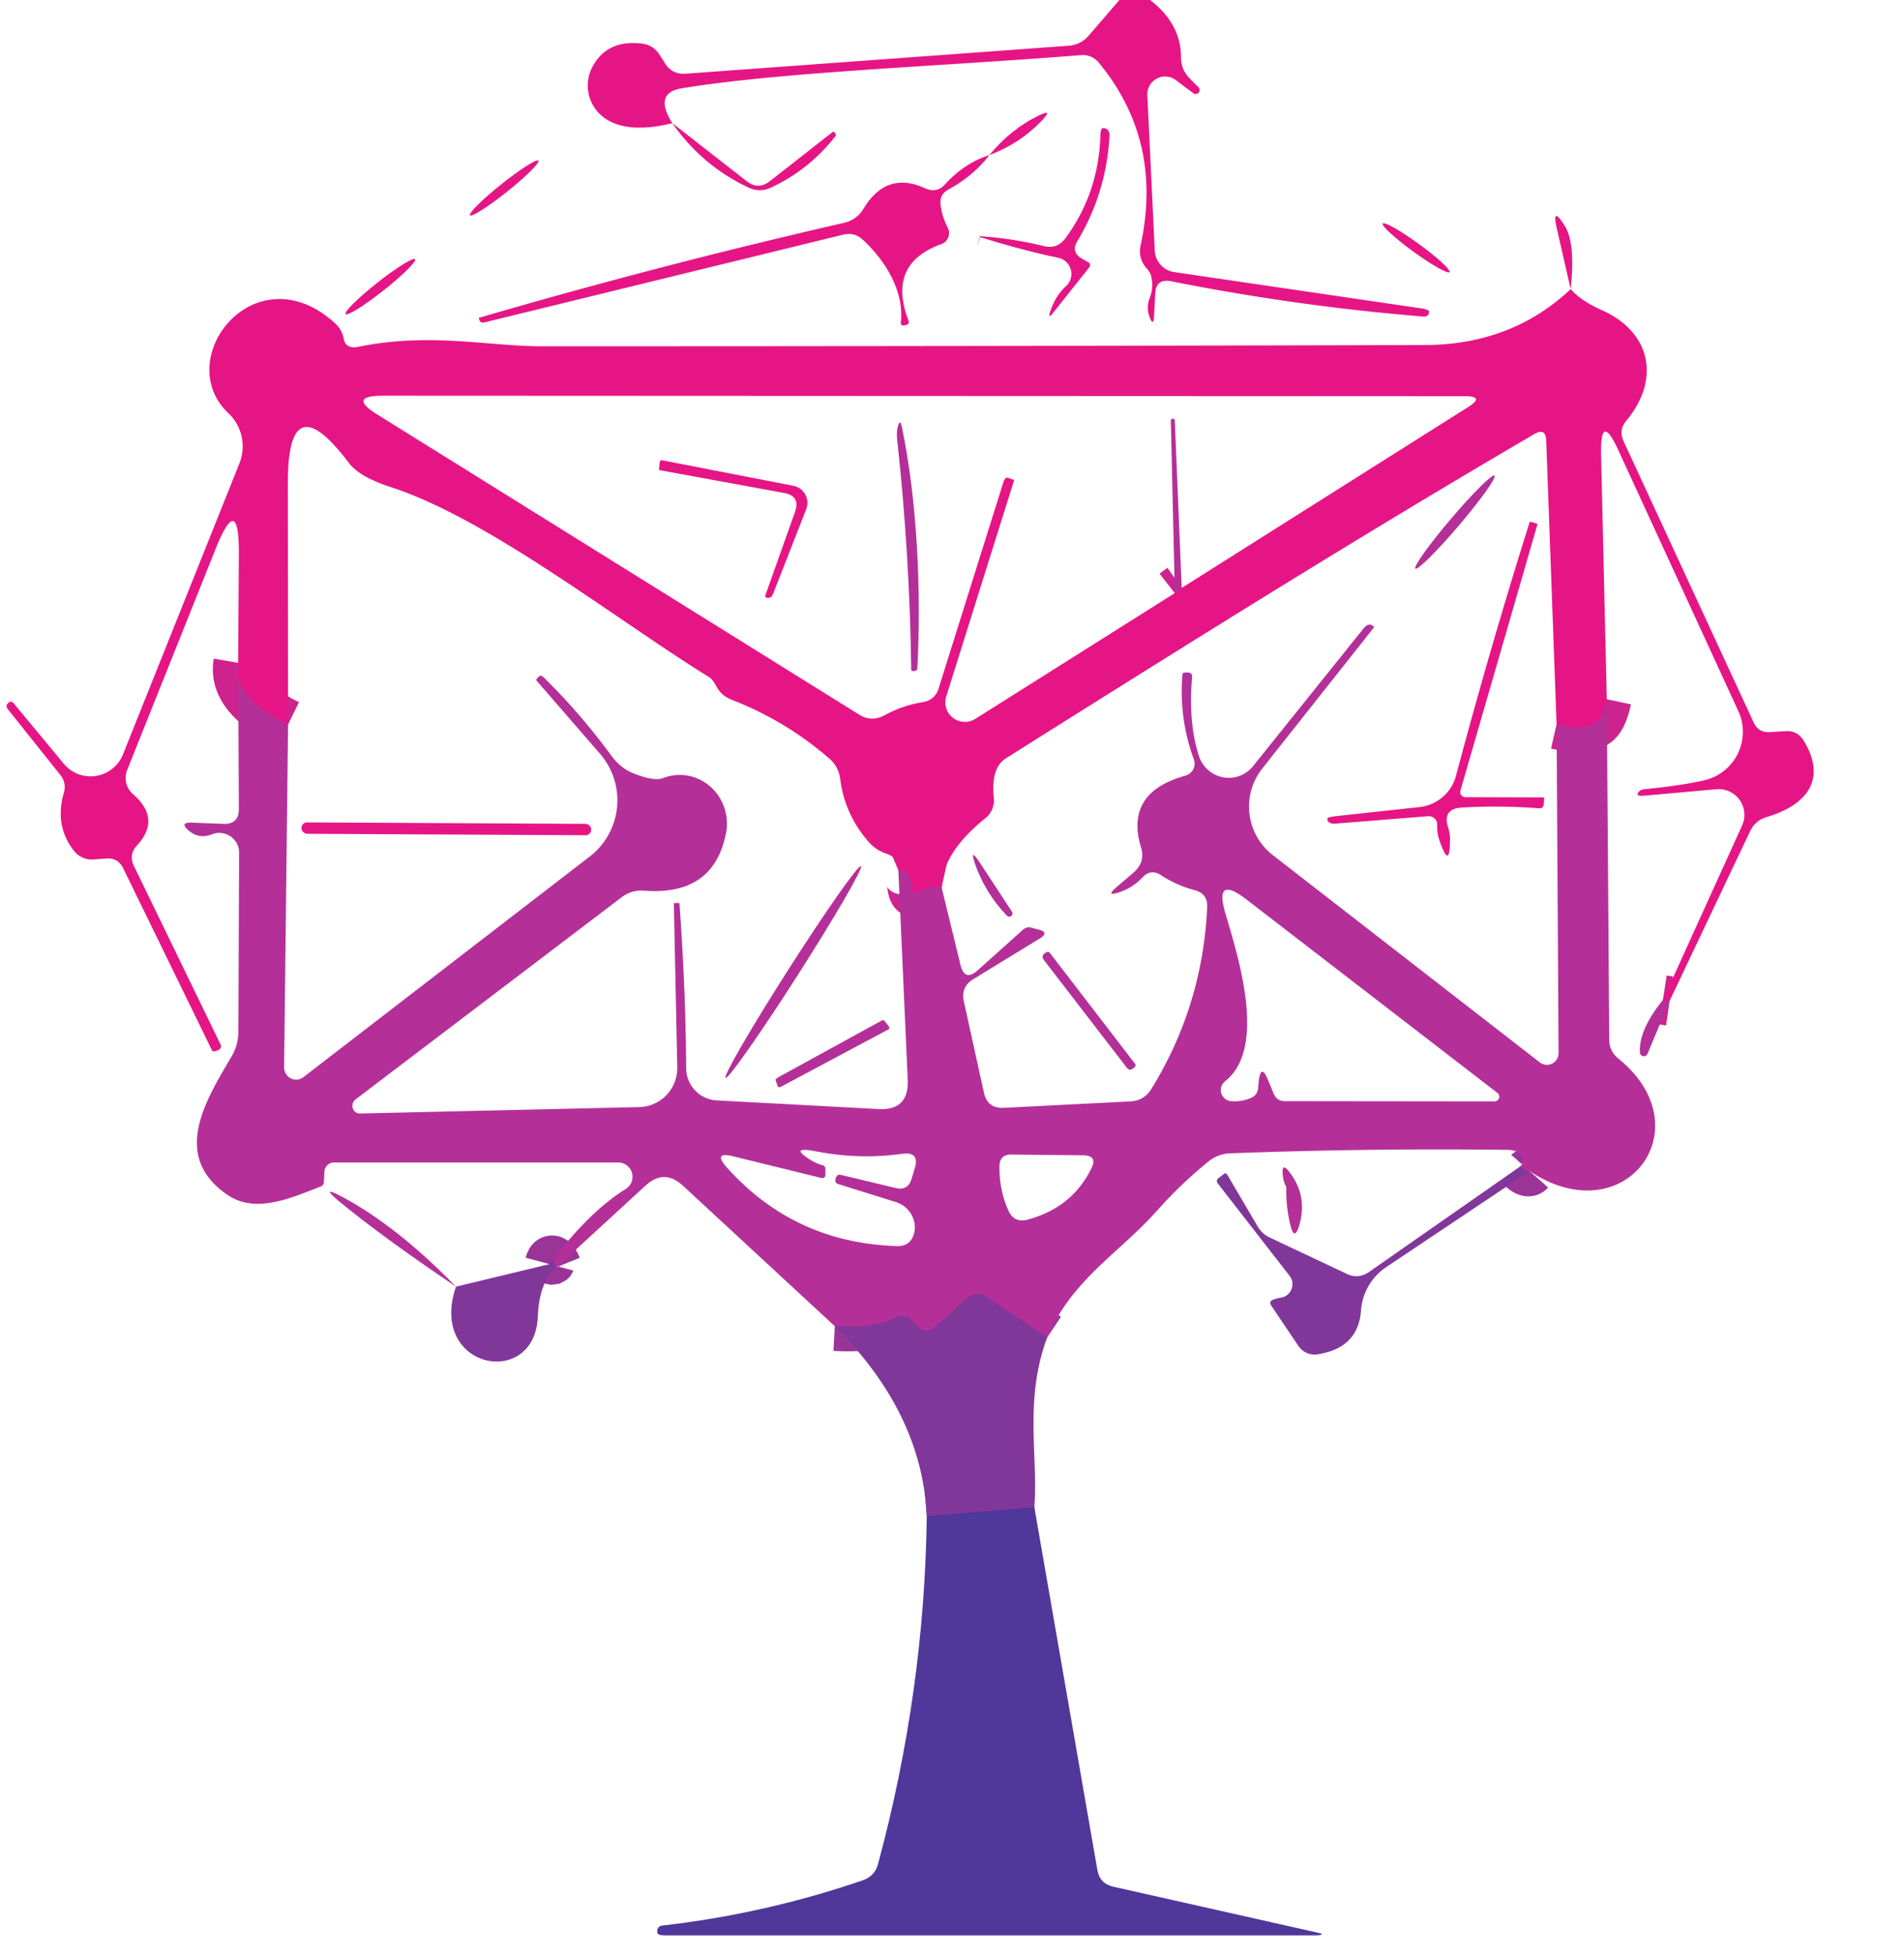
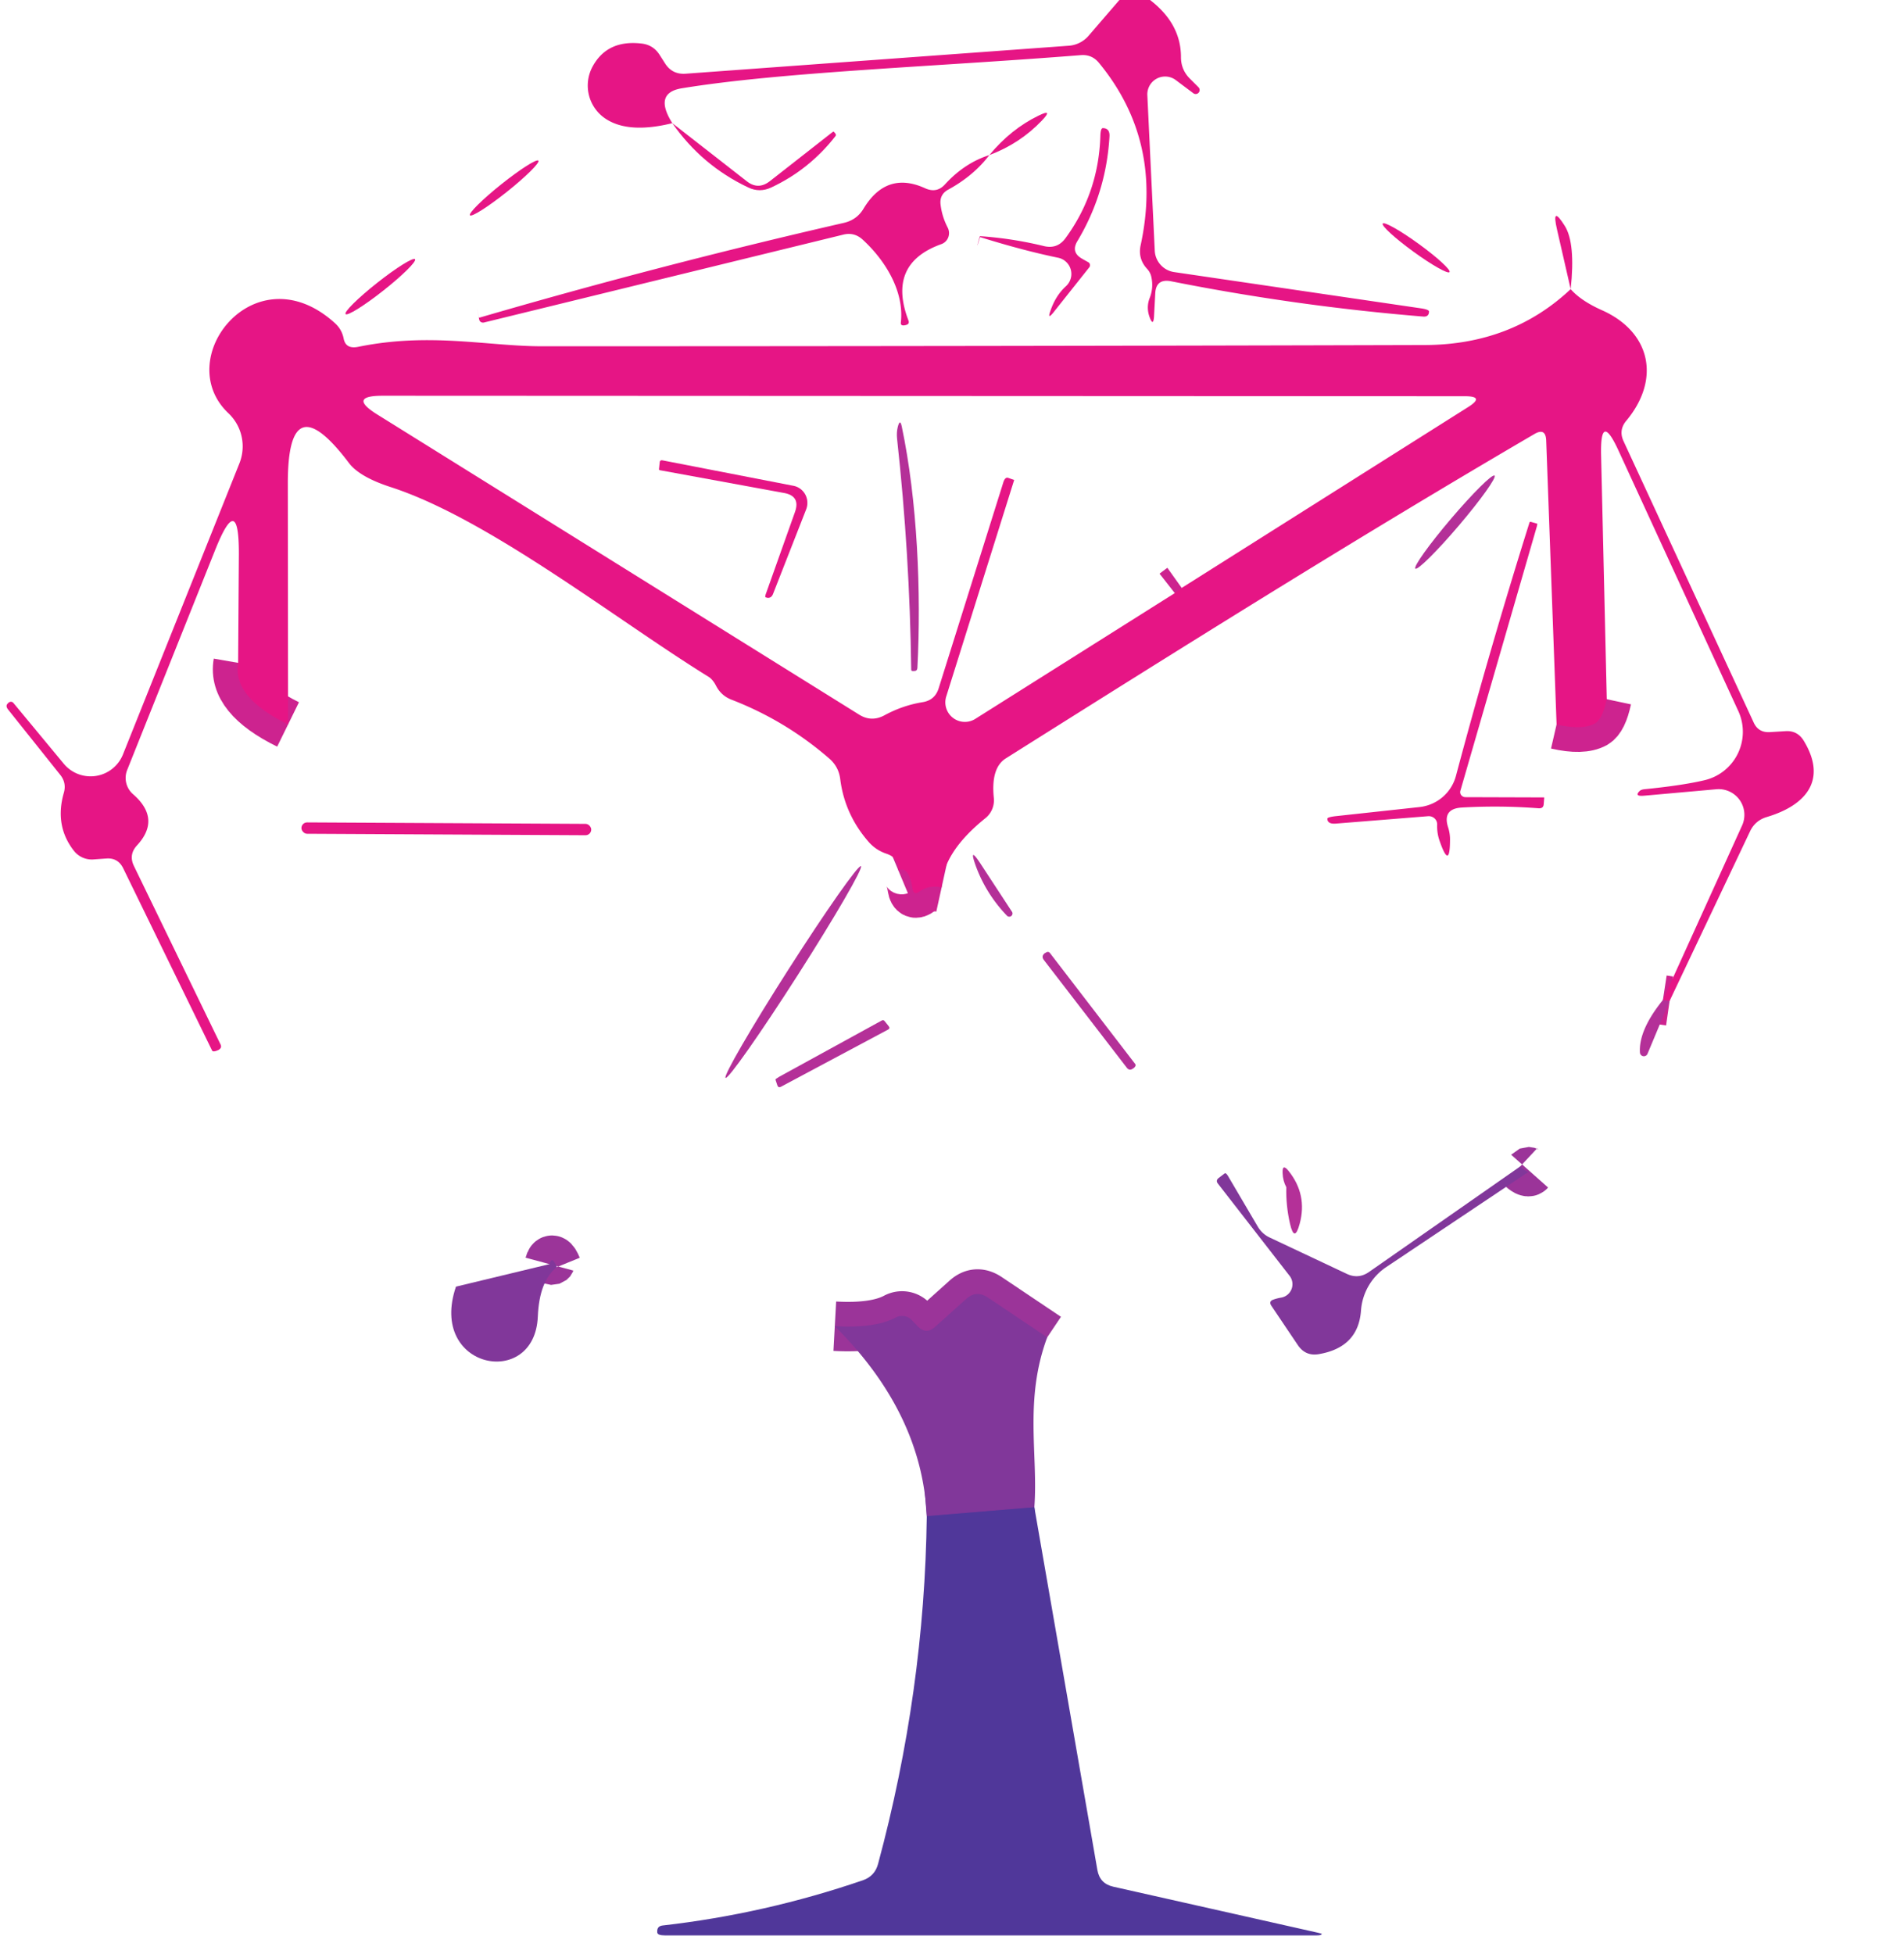
<svg xmlns="http://www.w3.org/2000/svg" version="1.1" viewBox="0.00 0.00 77.00 79.00">
  <g fill="none" stroke-linecap="butt" stroke-width="2.00">
    <path d="M 67.52 40.47&#10;  Q 67.38 40.45 67.25 40.43" stroke="#cd238f" />
    <path d="M 64.98 28.27&#10;  Q 64.81 29.07 64.50 29.25&#10;  Q 63.99 29.53 62.95 29.29" stroke="#cd238f" />
    <path d="M 38.08 35.88&#10;  Q 37.58 35.77 37.19 36.04&#10;  Q 36.95 36.22 36.90 35.92&#10;  Q 36.76 35.01 36.33 35.19" stroke="#cd238f" />
    <path d="M 11.65 29.29&#10;  Q 9.39 28.18 9.63 26.80" stroke="#cd238f" />
    <path d="M 61.86 47.35&#10;  Q 61.78 47.44 61.48 47.16" stroke="#9b3499" />
    <path d="M 42.35 54.07&#10;  L 39.95 52.46&#10;  Q 39.48 52.15 39.07 52.52&#10;  L 37.80 53.66&#10;  Q 37.46 53.96 37.13 53.64&#10;  L 36.86 53.36&#10;  A 0.55 0.54 -36.2 0 0 36.22 53.27&#10;  Q 35.40 53.71 33.76 53.62" stroke="#9b3499" />
    <path d="M 22.52 51.23&#10;  Q 22.32 50.74 22.22 51.11" stroke="#9b3499" />
    <path d="M 41.83 60.94&#10;  L 37.48 61.30" stroke="#69379a" />
    <path d="M 47.51 23.98&#10;  Q 47.65 23.87 47.79 23.77" stroke="#cd238f" />
  </g>
  <path d="M 45.27 0.00&#10;  L 46.51 0.00&#10;  Q 47.76 0.96 47.76 2.31&#10;  Q 47.76 2.82 48.12 3.18&#10;  L 48.47 3.53&#10;  A 0.16 0.16 0.0 0 1 48.26 3.77&#10;  L 47.54 3.23&#10;  A 0.72 0.72 0.0 0 0 46.40 3.85&#10;  L 46.70 10.14&#10;  A 0.92 0.92 0.0 0 0 47.48 11.00&#10;  L 57.49 12.47&#10;  Q 57.80 12.52 57.79 12.60&#10;  L 57.79 12.61&#10;  Q 57.78 12.81 57.57 12.80&#10;  Q 52.43 12.38 47.35 11.37&#10;  Q 46.75 11.26 46.72 11.86&#10;  L 46.67 12.80&#10;  Q 46.64 13.22 46.49 12.82&#10;  Q 46.35 12.43 46.49 12.06&#10;  Q 46.66 11.64 46.56 11.19&#10;  Q 46.52 11.01 46.39 10.87&#10;  Q 46.01 10.46 46.13 9.91&#10;  Q 47.04 5.70 44.45 2.55&#10;  Q 44.16 2.19 43.70 2.23&#10;  C 37.78 2.70 31.60 2.91 27.57 3.57&#10;  Q 26.42 3.76 27.19 4.98&#10;  Q 25.45 5.41 24.52 4.82&#10;  A 1.61 1.61 0.0 0 1 23.96 2.70&#10;  Q 24.55 1.60 25.94 1.76&#10;  Q 26.41 1.81 26.67 2.21&#10;  L 26.90 2.57&#10;  Q 27.19 3.02 27.73 2.98&#10;  L 43.21 1.85&#10;  A 1.17 1.16 18.6 0 0 44.02 1.45&#10;  L 45.27 0.00&#10;  Z" fill="#e61585" />
  <path d="M 40.01 6.27&#10;  Q 40.88 5.22 41.99 4.68&#10;  Q 42.62 4.37 42.13 4.88&#10;  Q 41.24 5.81 40.01 6.27&#10;  Z" fill="#e61585" />
  <path d="M 27.19 4.98&#10;  L 30.19 7.32&#10;  Q 30.66 7.70 31.14 7.32&#10;  L 33.49 5.48&#10;  Q 33.70 5.31 33.71 5.32&#10;  L 33.71 5.32&#10;  Q 33.84 5.43 33.79 5.50&#10;  Q 32.73 6.86 31.19 7.58&#10;  Q 30.72 7.80 30.26 7.58&#10;  Q 28.38 6.69 27.19 4.98&#10;  Z" fill="#e61585" />
  <path d="M 43.76 10.46&#10;  Q 43.88 10.53 44.01 10.60&#10;  A 0.14 0.14 0.0 0 1 44.05 10.81&#10;  L 42.58 12.66&#10;  Q 42.36 12.92 42.47 12.60&#10;  Q 42.68 11.96 43.11 11.57&#10;  A 0.67 0.67 0.0 0 0 42.79 10.42&#10;  Q 41.38 10.13 39.65 9.59&#10;  Q 39.63 9.59 39.63 9.60&#10;  Q 39.43 10.26 39.62 9.57&#10;  Q 39.63 9.55 39.65 9.55&#10;  Q 40.95 9.64 42.22 9.95&#10;  Q 42.76 10.08 43.09 9.63&#10;  Q 44.43 7.80 44.50 5.49&#10;  Q 44.51 5.18 44.60 5.18&#10;  L 44.61 5.18&#10;  Q 44.88 5.19 44.87 5.50&#10;  Q 44.74 7.80 43.57 9.75&#10;  Q 43.30 10.20 43.76 10.46&#10;  Z" fill="#e61585" />
  <path d="M 40.01 6.27&#10;  Q 39.38 7.10 38.36 7.66&#10;  Q 37.98 7.86 38.04 8.29&#10;  Q 38.10 8.77 38.33 9.21&#10;  A 0.48 0.47 67.1 0 1 38.07 9.87&#10;  Q 35.86 10.66 36.74 12.96&#10;  Q 36.79 13.10 36.64 13.14&#10;  Q 36.42 13.20 36.43 13.05&#10;  C 36.58 11.77 35.79 10.52 34.90 9.70&#10;  Q 34.55 9.37 34.09 9.49&#10;  L 19.57 13.04&#10;  A 0.16 0.15 -10.9 0 1 19.38 12.92&#10;  Q 19.21 12.08 19.36 12.81&#10;  Q 19.36 12.84 19.40 12.84&#10;  Q 26.71 10.71 34.13 9.01&#10;  Q 34.65 8.89 34.92 8.44&#10;  Q 35.85 6.90 37.41 7.61&#10;  Q 37.89 7.83 38.23 7.44&#10;  Q 39.01 6.59 40.01 6.27&#10;  Z" fill="#e61585" />
  <ellipse cx="0.00" cy="0.00" fill="#e61585" rx="1.77" ry="0.19" transform="translate(20.39,7.60) rotate(-38.6)" />
  <path d="M 63.52 11.69&#10;  L 62.97 9.29&#10;  Q 62.73 8.26 63.28 9.13&#10;  Q 63.72 9.83 63.52 11.69&#10;  Z" fill="#e61585" />
  <ellipse cx="0.00" cy="0.00" fill="#e61585" rx="1.67" ry="0.19" transform="translate(57.27,10.02) rotate(36.0)" />
  <ellipse cx="0.00" cy="0.00" fill="#e61585" rx="1.79" ry="0.20" transform="translate(15.38,11.59) rotate(-38.3)" />
  <path d="M 63.52 11.69&#10;  Q 63.93 12.16 64.78 12.54&#10;  C 66.76 13.42 67.17 15.33 65.77 17.01&#10;  Q 65.45 17.39 65.66 17.84&#10;  L 70.92 29.21&#10;  Q 71.11 29.63 71.58 29.60&#10;  L 72.23 29.56&#10;  Q 72.69 29.54 72.94 29.94&#10;  C 73.93 31.56 73.00 32.57 71.46 33.03&#10;  Q 70.98 33.17 70.77 33.62&#10;  L 67.52 40.47&#10;  Q 67.38 40.45 67.25 40.43&#10;  L 70.45 33.38&#10;  A 1.04 1.04 0.0 0 0 69.41 31.91&#10;  L 66.50 32.17&#10;  Q 66.08 32.21 66.30 31.99&#10;  Q 66.35 31.93 66.49 31.91&#10;  Q 68.01 31.76 68.91 31.55&#10;  A 2.01 2.01 0.0 0 0 70.30 28.75&#10;  L 65.46 18.23&#10;  Q 64.71 16.59 64.75 18.40&#10;  L 64.98 28.27&#10;  Q 64.81 29.07 64.50 29.25&#10;  Q 63.99 29.53 62.95 29.29&#10;  L 62.53 17.81&#10;  Q 62.51 17.28 62.05 17.55&#10;  C 54.81 21.78 47.78 26.19 40.68 30.66&#10;  Q 40.07 31.04 40.19 32.25&#10;  A 0.93 0.92 67.4 0 1 39.85 33.08&#10;  Q 38.10 34.49 38.08 35.88&#10;  Q 37.58 35.77 37.19 36.04&#10;  Q 36.95 36.22 36.90 35.92&#10;  Q 36.76 35.01 36.33 35.19&#10;  Q 36.37 34.70 35.86 34.52&#10;  Q 35.43 34.38 35.13 34.04&#10;  Q 34.16 32.93 33.98 31.50&#10;  Q 33.92 31.01 33.55 30.68&#10;  Q 31.77 29.13 29.56 28.28&#10;  Q 29.17 28.12 28.97 27.75&#10;  Q 28.83 27.47 28.65 27.36&#10;  C 24.97 25.09 19.78 20.99 15.82 19.70&#10;  Q 14.55 19.29 14.12 18.73&#10;  Q 11.64 15.44 11.64 19.53&#10;  L 11.65 29.29&#10;  Q 9.39 28.18 9.63 26.80&#10;  L 9.66 22.42&#10;  Q 9.67 19.81 8.70 22.24&#10;  L 5.14 31.14&#10;  A 0.87 0.87 0.0 0 0 5.38 32.11&#10;  Q 6.53 33.11 5.54 34.18&#10;  Q 5.20 34.55 5.41 35.00&#10;  L 8.92 42.23&#10;  Q 8.99 42.37 8.82 42.46&#10;  L 8.81 42.46&#10;  A 0.21 0.09 -27.6 0 1 8.58 42.48&#10;  L 4.98 35.10&#10;  Q 4.77 34.68 4.31 34.71&#10;  L 3.75 34.75&#10;  A 0.92 0.92 0.0 0 1 2.99 34.40&#10;  Q 2.20 33.39 2.58 32.06&#10;  Q 2.70 31.65 2.43 31.32&#10;  L 0.33 28.69&#10;  Q 0.20 28.53 0.33 28.43&#10;  L 0.33 28.42&#10;  Q 0.46 28.32 0.55 28.43&#10;  L 2.58 30.88&#10;  A 1.41 1.41 0.0 0 0 4.97 30.51&#10;  L 9.68 18.74&#10;  A 1.85 1.84 -57.4 0 0 9.24 16.71&#10;  C 6.90 14.50 10.32 10.15 13.54 13.06&#10;  Q 13.83 13.32 13.90 13.70&#10;  Q 13.99 14.13 14.50 14.02&#10;  C 17.40 13.43 19.72 14.00 21.91 14.00&#10;  Q 39.77 14.00 57.62 13.95&#10;  Q 61.13 13.94 63.52 11.69&#10;  Z&#10;  M 47.51 23.98&#10;  Q 47.65 23.87 47.79 23.77&#10;  L 59.37 16.46&#10;  Q 60.07 16.02 59.24 16.02&#10;  L 15.48 16.00&#10;  Q 14.04 16.00 15.26 16.76&#10;  L 34.74 28.89&#10;  Q 35.23 29.20 35.75 28.93&#10;  Q 36.50 28.52 37.31 28.39&#10;  Q 37.81 28.31 37.96 27.83&#10;  L 40.57 19.52&#10;  Q 40.64 19.28 40.77 19.32&#10;  L 41.00 19.40&#10;  Q 41.02 19.40 41.01 19.42&#10;  L 38.27 28.15&#10;  A 0.79 0.79 0.0 0 0 39.45 29.06&#10;  L 47.51 23.98&#10;  Z" fill="#e61585" />
  <path d="M 36.47 17.25&#10;  C 37.10 20.25 37.26 23.95 37.10 27.01&#10;  Q 37.09 27.13 36.97 27.13&#10;  Q 36.94 27.13 36.91 27.13&#10;  Q 36.85 27.13 36.85 27.07&#10;  Q 36.79 22.40 36.28 17.75&#10;  Q 36.25 17.48 36.31 17.25&#10;  Q 36.40 16.91 36.47 17.25&#10;  Z" fill="#b43098" />
-   <path d="M 47.79 23.77&#10;  Q 47.65 23.87 47.51 23.98&#10;  L 47.35 17.01&#10;  A 0.08 0.08 0.0 0 1 47.51 17.00&#10;  L 47.79 23.77&#10;  Z" fill="#b43098" />
  <path d="M 31.70 19.93&#10;  L 26.68 19.01&#10;  Q 26.65 19.00 26.65 18.97&#10;  L 26.68 18.69&#10;  Q 26.69 18.60 26.78 18.61&#10;  L 32.08 19.64&#10;  A 0.71 0.70 -73.7 0 1 32.60 20.60&#10;  L 31.26 24.02&#10;  Q 31.19 24.19 31.03 24.17&#10;  Q 31.00 24.16 30.96 24.15&#10;  A 0.15 0.04 -68.7 0 1 30.98 23.99&#10;  L 32.15 20.70&#10;  Q 32.38 20.05 31.70 19.93&#10;  Z" fill="#e61585" />
  <ellipse cx="0.00" cy="0.00" fill="#b43098" rx="2.47" ry="0.21" transform="translate(58.84,21.11) rotate(130.4)" />
  <path d="M 57.75 33.00&#10;  L 54.01 33.30&#10;  Q 53.69 33.32 53.68 33.11&#10;  L 53.68 33.10&#10;  Q 53.68 33.04 54.00 33.00&#10;  L 57.41 32.63&#10;  A 1.72 1.71 4.2 0 0 58.88 31.37&#10;  Q 60.25 26.23 61.85 21.14&#10;  Q 61.86 21.09 61.91 21.10&#10;  L 62.16 21.17&#10;  Q 62.18 21.18 62.15 21.29&#10;  L 59.06 31.97&#10;  A 0.21 0.20 8.3 0 0 59.26 32.23&#10;  L 62.44 32.24&#10;  Q 62.45 32.24 62.45 32.26&#10;  L 62.43 32.51&#10;  Q 62.42 32.69 62.23 32.68&#10;  Q 60.67 32.56 59.11 32.65&#10;  Q 58.33 32.70 58.56 33.44&#10;  Q 58.65 33.71 58.64 34.00&#10;  Q 58.63 35.18 58.22 34.00&#10;  Q 58.11 33.69 58.12 33.35&#10;  A 0.34 0.33 -0.8 0 0 57.75 33.00&#10;  Z" fill="#e61585" />
-   <path d="M 62.95 29.29&#10;  Q 63.99 29.53 64.50 29.25&#10;  Q 64.81 29.07 64.98 28.27&#10;  L 65.08 42.02&#10;  Q 65.08 42.51 65.46 42.81&#10;  C 68.92 45.61 65.71 49.91 61.86 47.35&#10;  Q 61.78 47.44 61.48 47.16&#10;  Q 61.80 46.91 61.44 46.63&#10;  Q 61.28 46.50 61.00 46.49&#10;  Q 55.40 46.42 49.75 46.63&#10;  Q 49.25 46.65 48.86 46.97&#10;  Q 47.74 47.88 46.80 48.94&#10;  C 45.25 50.68 43.38 51.70 42.35 54.07&#10;  L 39.95 52.46&#10;  Q 39.48 52.15 39.07 52.52&#10;  L 37.80 53.66&#10;  Q 37.46 53.96 37.13 53.64&#10;  L 36.86 53.36&#10;  A 0.55 0.54 -36.2 0 0 36.22 53.27&#10;  Q 35.40 53.71 33.76 53.62&#10;  L 27.62 47.94&#10;  Q 26.86 47.24 26.10 47.94&#10;  L 22.52 51.23&#10;  Q 22.32 50.74 22.22 51.11&#10;  Q 23.84 48.97 25.31 48.07&#10;  A 0.58 0.58 0.0 0 0 25.01 47.00&#10;  L 13.51 47.00&#10;  A 0.39 0.39 0.0 0 0 13.12 47.37&#10;  L 13.10 47.78&#10;  Q 13.09 47.93 12.95 47.98&#10;  C 11.78 48.43 10.34 49.09 9.20 48.31&#10;  C 6.88 46.73 8.35 44.45 9.36 42.72&#10;  Q 9.63 42.27 9.64 41.73&#10;  L 9.67 34.48&#10;  A 0.80 0.80 0.0 0 0 8.58 33.73&#10;  Q 8.05 33.94 7.63 33.58&#10;  Q 7.24 33.24 7.76 33.26&#10;  L 9.04 33.31&#10;  Q 9.66 33.33 9.66 32.71&#10;  L 9.63 26.80&#10;  Q 9.39 28.18 11.65 29.29&#10;  L 11.49 43.16&#10;  A 0.49 0.48 71.5 0 0 12.27 43.55&#10;  L 23.85 34.63&#10;  A 2.87 2.87 0.0 0 0 24.26 30.47&#10;  L 21.70 27.52&#10;  Q 21.66 27.47 21.77 27.38&#10;  L 21.77 27.37&#10;  Q 21.87 27.28 21.97 27.37&#10;  Q 23.46 28.83 24.70 30.52&#10;  Q 25.08 31.05 25.60 31.26&#10;  Q 26.45 31.60 26.81 31.46&#10;  A 1.96 1.90 85.3 0 1 29.36 33.69&#10;  Q 28.86 36.23 26.04 36.01&#10;  A 1.31 1.27 27.9 0 0 25.15 36.27&#10;  L 14.38 44.45&#10;  A 0.32 0.31 -63.9 0 0 14.57 45.02&#10;  L 25.85 44.76&#10;  A 1.58 1.57 88.9 0 0 27.39 43.15&#10;  L 27.25 36.51&#10;  Q 27.25 36.51 27.39 36.51&#10;  Q 27.42 36.51 27.44 36.51&#10;  Q 27.48 36.51 27.48 36.55&#10;  Q 27.73 40.00 27.75 43.19&#10;  A 1.31 1.30 -88.8 0 0 28.99 44.49&#10;  L 35.52 44.84&#10;  Q 36.76 44.91 36.71 43.66&#10;  L 36.33 35.19&#10;  Q 36.76 35.01 36.90 35.92&#10;  Q 36.95 36.22 37.19 36.04&#10;  Q 37.58 35.77 38.08 35.88&#10;  L 38.84 39.00&#10;  Q 39.01 39.71 39.55 39.22&#10;  L 41.37 37.59&#10;  Q 41.53 37.45 41.73 37.51&#10;  Q 41.86 37.55 41.99 37.58&#10;  Q 42.46 37.69 42.04 37.95&#10;  L 39.36 39.59&#10;  Q 38.85 39.90 38.98 40.49&#10;  L 39.79 44.17&#10;  Q 39.93 44.83 40.61 44.79&#10;  L 45.72 44.53&#10;  Q 46.27 44.50 46.56 44.03&#10;  Q 48.63 40.68 48.82 36.69&#10;  Q 48.85 36.13 48.31 35.99&#10;  Q 47.59 35.80 46.96 35.39&#10;  Q 46.54 35.11 46.20 35.48&#10;  Q 45.80 35.90 45.25 36.08&#10;  Q 44.70 36.26 45.14 35.88&#10;  L 45.84 35.28&#10;  Q 46.33 34.86 46.14 34.25&#10;  Q 45.48 32.04 47.94 31.36&#10;  A 0.51 0.50 -18.1 0 0 48.28 30.70&#10;  Q 47.67 29.04 47.82 27.25&#10;  Q 47.82 27.18 48.03 27.19&#10;  L 48.04 27.19&#10;  Q 48.22 27.20 48.21 27.38&#10;  Q 48.05 29.19 48.48 30.55&#10;  A 1.27 1.26 55.7 0 0 50.68 30.97&#10;  L 55.15 25.40&#10;  Q 55.29 25.23 55.43 25.26&#10;  Q 55.46 25.27 55.48 25.28&#10;  Q 55.59 25.35 55.57 25.36&#10;  L 51.05 31.07&#10;  A 2.48 2.48 0.0 0 0 51.47 34.57&#10;  L 62.28 42.96&#10;  A 0.47 0.47 0.0 0 0 63.03 42.59&#10;  L 62.95 29.29&#10;  Z&#10;  M 51.27 43.64&#10;  L 51.51 44.22&#10;  Q 51.64 44.52 51.96 44.52&#10;  L 60.44 44.53&#10;  A 0.19 0.19 0.0 0 0 60.56 44.19&#10;  L 50.40 36.36&#10;  Q 49.09 35.36 49.56 36.94&#10;  C 50.05 38.62 51.27 42.36 49.54 43.72&#10;  A 0.45 0.45 0.0 0 0 49.78 44.52&#10;  Q 50.22 44.56 50.61 44.38&#10;  Q 50.85 44.27 50.88 44.00&#10;  Q 50.89 43.84 50.91 43.68&#10;  Q 51.00 43.00 51.27 43.64&#10;  Z&#10;  M 33.38 47.26&#10;  Q 33.38 47.39 33.38 47.51&#10;  A 0.13 0.12 5.8 0 1 33.23 47.63&#10;  L 29.69 46.76&#10;  Q 28.79 46.53 29.41 47.22&#10;  Q 32.15 50.26 36.29 50.38&#10;  Q 36.81 50.39 36.96 49.89&#10;  Q 37.06 49.54 36.90 49.19&#10;  Q 36.69 48.75 36.23 48.60&#10;  L 33.89 47.87&#10;  Q 33.76 47.83 33.79 47.68&#10;  L 33.79 47.67&#10;  Q 33.84 47.46 34.00 47.50&#10;  L 36.21 48.03&#10;  Q 36.72 48.16 36.87 47.65&#10;  L 36.99 47.25&#10;  Q 37.21 46.55 36.48 46.65&#10;  Q 34.73 46.89 33.00 46.55&#10;  Q 31.85 46.33 32.82 46.92&#10;  Q 33.01 47.04 33.26 47.11&#10;  Q 33.38 47.14 33.38 47.26&#10;  Z&#10;  M 43.81 46.71&#10;  L 40.89 46.68&#10;  Q 40.44 46.68 40.42 47.13&#10;  Q 40.40 48.09 40.78 48.94&#10;  Q 41.01 49.46 41.56 49.31&#10;  Q 43.37 48.82 44.14 47.23&#10;  Q 44.39 46.72 43.81 46.71&#10;  Z" fill="#b43098" />
  <rect fill="#e61585" height="0.46" rx="0.23" transform="translate(18.05,33.51) rotate(0.3)" width="11.72" x="-5.86" y="-0.23" />
  <path d="M 39.68 34.96&#10;  L 40.93 36.87&#10;  A 0.13 0.13 0.0 0 1 40.73 37.03&#10;  Q 39.90 36.17 39.48 35.06&#10;  Q 39.14 34.13 39.68 34.96&#10;  Z" fill="#b43098" />
  <ellipse cx="0.00" cy="0.00" fill="#b43098" rx="5.08" ry="0.22" transform="translate(32.08,39.30) rotate(122.6)" />
  <path d="M 42.46 38.53&#10;  L 45.91 43.02&#10;  Q 45.96 43.10 45.83 43.20&#10;  L 45.82 43.20&#10;  Q 45.68 43.31 45.57 43.17&#10;  L 42.22 38.82&#10;  Q 42.09 38.66 42.26 38.53&#10;  L 42.27 38.53&#10;  Q 42.39 38.44 42.46 38.53&#10;  Z" fill="#b43098" />
  <path d="M 67.25 40.43&#10;  Q 67.38 40.45 67.52 40.47&#10;  L 66.63 42.60&#10;  A 0.16 0.16 0.0 0 1 66.32 42.55&#10;  Q 66.27 41.64 67.25 40.43&#10;  Z" fill="#b43098" />
  <path d="M 31.58 43.94&#10;  Q 31.48 43.99 31.44 43.89&#10;  L 31.36 43.65&#10;  Q 31.35 43.63 31.52 43.53&#10;  L 35.66 41.26&#10;  Q 35.73 41.22 35.78 41.29&#10;  L 35.94 41.49&#10;  Q 36.01 41.58 35.91 41.63&#10;  L 31.58 43.94&#10;  Z" fill="#b43098" />
  <path d="M 52.02 48.00&#10;  Q 51.88 47.74 51.87 47.43&#10;  Q 51.85 47.02 52.11 47.34&#10;  Q 52.88 48.30 52.56 49.48&#10;  Q 52.35 50.26 52.17 49.48&#10;  Q 52.00 48.74 52.02 48.00&#10;  Z" fill="#b43098" />
  <path d="M 61.48 47.16&#10;  Q 61.78 47.44 61.86 47.35&#10;  L 56.06 51.23&#10;  A 2.32 2.31 75.1 0 0 55.04 52.99&#10;  Q 54.93 54.48 53.33 54.75&#10;  Q 52.80 54.84 52.49 54.39&#10;  L 51.42 52.80&#10;  Q 51.29 52.61 51.51 52.54&#10;  Q 51.65 52.49 51.83 52.46&#10;  A 0.55 0.55 0.0 0 0 52.15 51.58&#10;  L 49.25 47.85&#10;  Q 49.16 47.73 49.28 47.63&#10;  L 49.53 47.44&#10;  Q 49.58 47.41 49.67 47.56&#10;  L 50.87 49.60&#10;  A 1.13 1.07 85.5 0 0 51.36 50.04&#10;  L 54.48 51.51&#10;  Q 54.94 51.72 55.36 51.43&#10;  L 61.48 47.16&#10;  Z" fill="#81379a" />
-   <path d="M 18.44 52.02&#10;  Q 15.43 49.99 13.70 48.56&#10;  Q 12.93 47.91 13.82 48.38&#10;  Q 16.03 49.55 18.44 52.02&#10;  Z" fill="#b43098" />
  <path d="M 22.22 51.11&#10;  Q 22.32 50.74 22.52 51.23&#10;  Q 21.81 51.79 21.75 53.23&#10;  C 21.63 56.19 17.30 55.36 18.44 52.02&#10;  L 22.22 51.11&#10;  Z" fill="#81379a" />
  <path d="M 42.35 54.07&#10;  C 41.41 56.61 41.99 58.82 41.83 60.94&#10;  L 37.48 61.30&#10;  Q 37.29 57.13 33.76 53.62&#10;  Q 35.40 53.71 36.22 53.27&#10;  A 0.55 0.54 -36.2 0 1 36.86 53.36&#10;  L 37.13 53.64&#10;  Q 37.46 53.96 37.80 53.66&#10;  L 39.07 52.52&#10;  Q 39.48 52.15 39.95 52.46&#10;  L 42.35 54.07&#10;  Z" fill="#81379a" />
  <path d="M 41.83 60.94&#10;  L 44.38 75.61&#10;  Q 44.48 76.16 45.02 76.28&#10;  L 53.29 78.14&#10;  Q 53.46 78.18 53.46 78.19&#10;  L 53.45 78.19&#10;  Q 53.45 78.25 53.25 78.25&#10;  L 26.89 78.25&#10;  Q 26.59 78.25 26.58 78.13&#10;  L 26.58 78.12&#10;  Q 26.56 77.88 26.79 77.85&#10;  Q 30.93 77.38 34.90 76.02&#10;  Q 35.38 75.85 35.51 75.36&#10;  Q 37.39 68.39 37.48 61.30&#10;  L 41.83 60.94&#10;  Z" fill="#50379a" />
</svg>